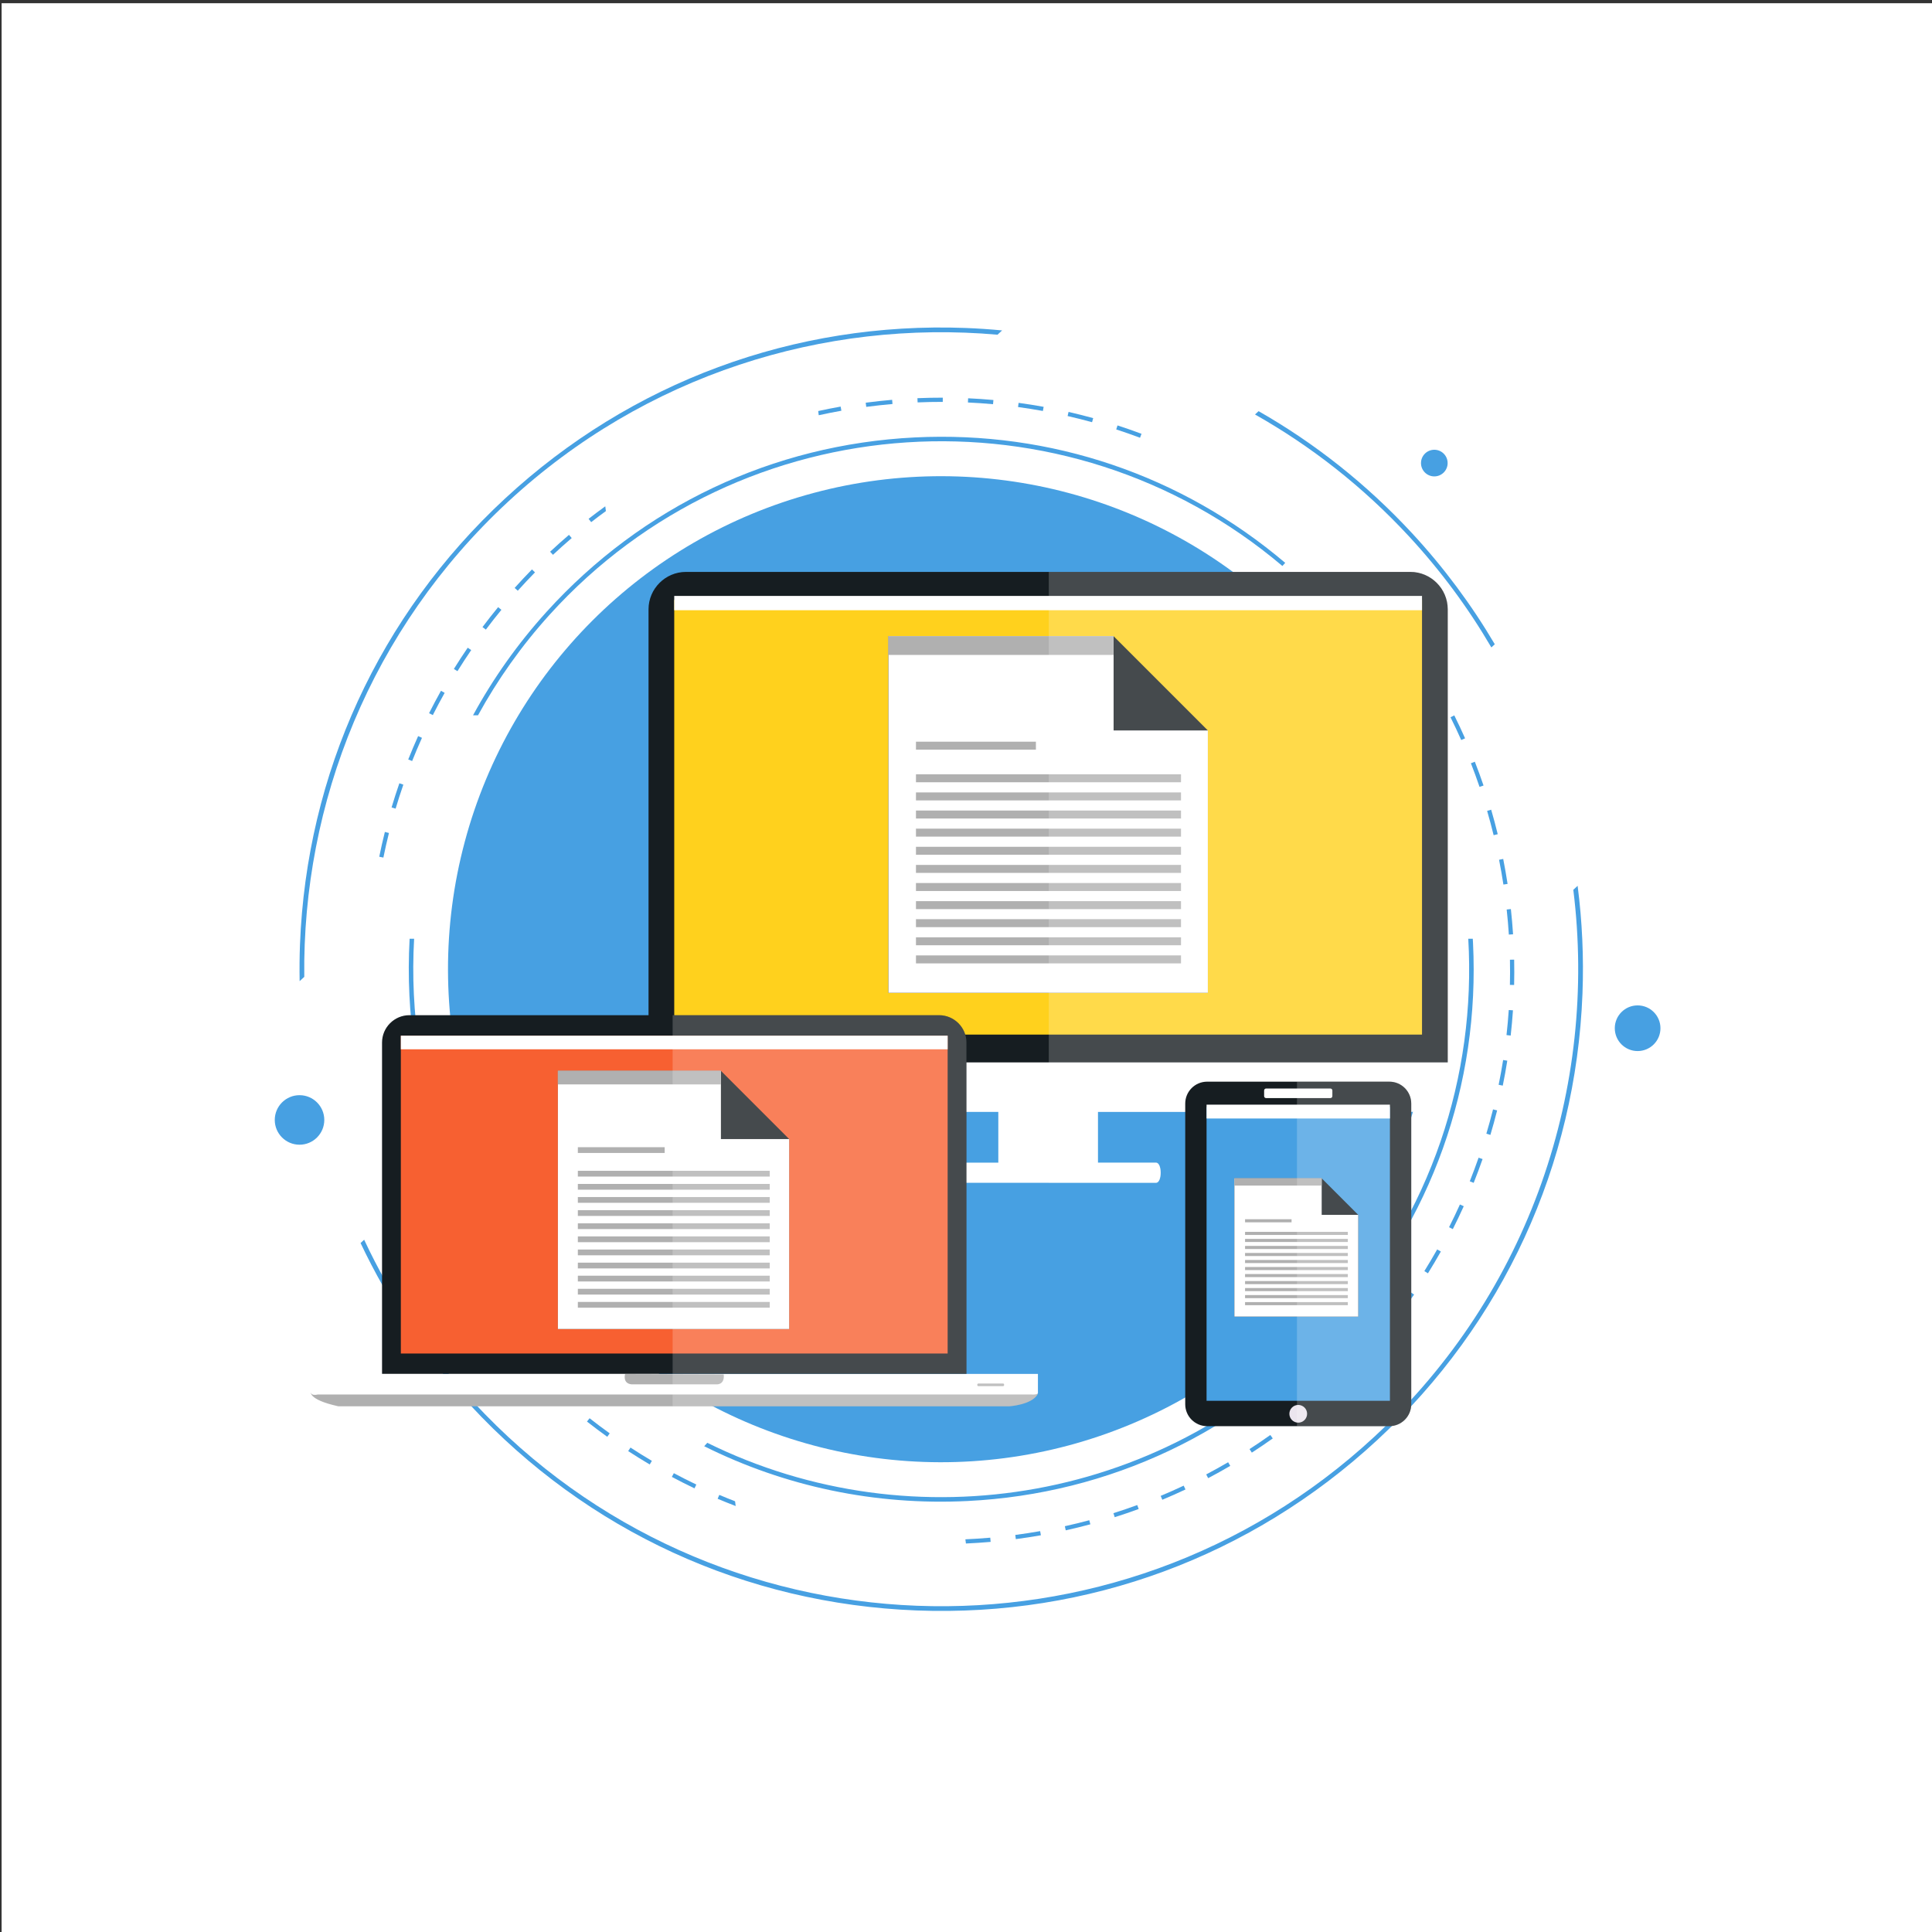
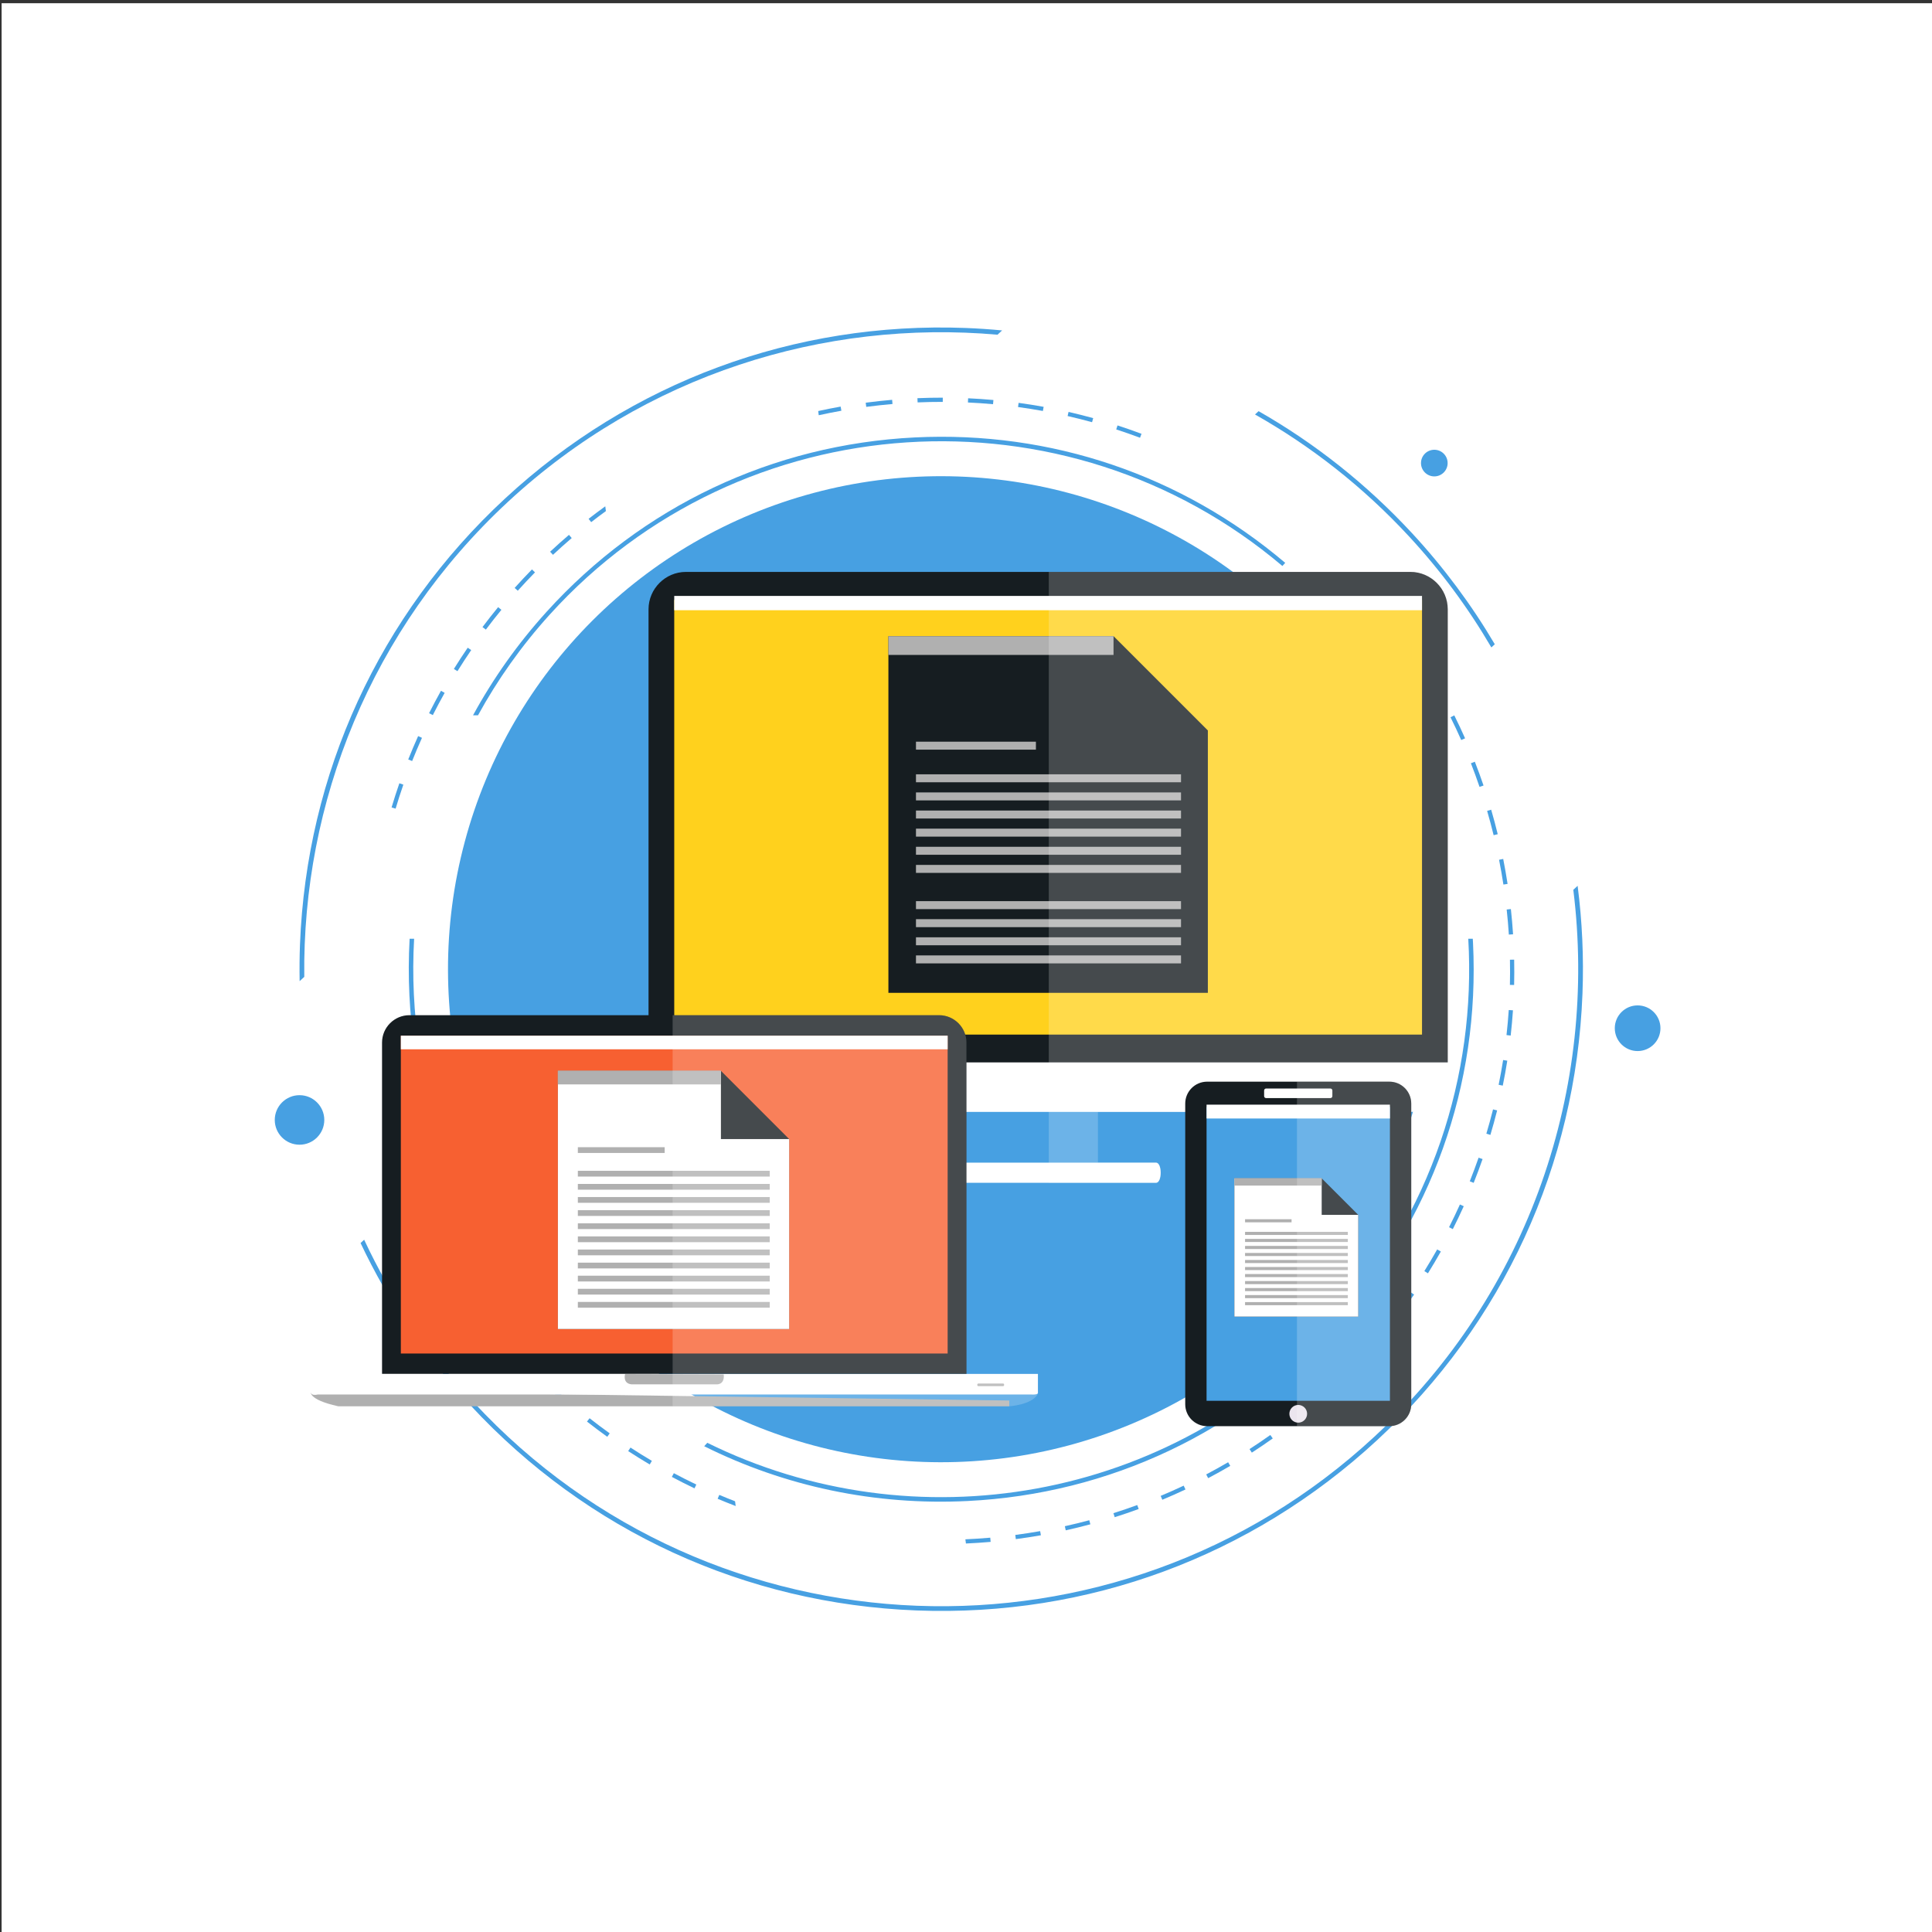
<svg xmlns="http://www.w3.org/2000/svg" id="Layer_1" x="0px" y="0px" viewBox="0 0 1200 1200" style="enable-background:new 0 0 1200 1200;" xml:space="preserve">
  <rect x="0" y="0" width="1200" height="1200" fill="#333333" stroke="none" />
  <rect x="1" y="2" style="fill:#FFFFFF;" width="1200" height="1200" />
  <g>
    <g>
      <path style="fill:#47A0E2;" d="M188.987,606.752c-1.248-108.008,41.326-216.135,126.621-295.148   c85.294-79.011,196.358-113.203,303.957-103.711l2.877-2.665c-7.49-0.706-15.024-1.229-22.602-1.517   c-106.386-4.069-207.991,33.537-286.092,105.885c-78.105,72.349-123.356,170.785-127.425,277.171   c-0.29,7.578-0.343,15.128-0.215,22.652L188.987,606.752z" />
      <path style="fill:#47A0E2;" d="M926.308,402.131l2.131-1.974c-14.451-24.508-31.627-47.649-51.424-69.021   c-28.163-30.401-60.291-55.799-95.286-75.755l-2.226,2.062c34.703,19.599,67.003,44.786,95.504,75.551   C894.971,354.548,912.048,377.758,926.308,402.131z" />
      <path style="fill:#47A0E2;" d="M977.211,552.683c15.187,122.221-26.55,249.811-123.598,339.71   C693.49,1040.722,442.545,1031.126,294.217,871c-28.502-30.766-51.146-64.894-68.039-100.993l-2.226,2.063   c17.224,36.418,40.094,70.391,68.256,100.791c72.35,78.106,170.785,123.359,277.17,127.427   c106.389,4.067,207.99-33.536,286.096-105.886c78.103-72.351,123.356-170.785,127.425-277.172   c0.864-22.62-0.172-45.02-3.01-67.029L977.211,552.683z" />
    </g>
    <g>
      <path style="fill:#47A0E2;" d="M296.896,444.287c12.095-22.065,26.916-43.076,44.531-62.526   c118.954-131.348,320.843-143.894,455.085-30.218l1.761-1.944c-64.246-54.475-145.482-82.09-230.016-77.905   c-88.229,4.37-169.475,42.834-228.771,108.31c-17.945,19.814-33.21,41.392-45.68,64.284H296.896z" />
      <path style="fill:#47A0E2;" d="M257.219,583.085h-2.797c-0.645,11.668-0.702,23.433-0.117,35.268   c4.186,84.533,39.691,162.646,100.245,221.196l1.762-1.943C285.452,769.001,251.987,675.315,257.219,583.085z" />
      <path style="fill:#47A0E2;" d="M875.466,444.287c-3.327-6.124-6.853-12.145-10.573-18.056l-1.924,2.124   c3.264,5.236,6.357,10.554,9.301,15.932H875.466z" />
      <path style="fill:#47A0E2;" d="M914.769,583.085h-2.797c4.906,84.773-22.803,171.381-84.176,239.152   c-100.554,111.03-260.36,137.143-388.481,73.91l-1.924,2.126c50.13,25.011,106.087,36.877,163.574,34.03   c88.229-4.367,169.475-42.835,228.773-108.308c59.296-65.475,89.547-150.124,85.179-238.352   C914.876,584.789,914.819,583.938,914.769,583.085z" />
    </g>
    <g>
      <path style="fill:#47A0E2;" d="M721.929,931.526c4.826-2.016,9.667-4.163,14.392-6.392l-1.117-2.367   c-4.688,2.209-9.494,4.344-14.284,6.344L721.929,931.526z" />
      <path style="fill:#47A0E2;" d="M300.95,813.996l-2.098,1.565c3.122,4.188,6.377,8.362,9.673,12.395l2.029-1.654   C307.283,822.295,304.05,818.153,300.95,813.996z" />
      <path style="fill:#47A0E2;" d="M283.433,788.185l-2.23,1.373c2.732,4.435,5.602,8.876,8.534,13.194l2.168-1.471   C288.995,796.995,286.144,792.588,283.433,788.185z" />
      <path style="fill:#47A0E2;" d="M245.459,702.771l-2.512,0.736c1.47,5.022,3.071,10.071,4.759,15.011l2.477-0.848   C248.507,712.769,246.918,707.756,245.459,702.771z" />
      <path style="fill:#47A0E2;" d="M342.502,860.532l-1.793,1.908c3.803,3.569,7.744,7.109,11.71,10.519l1.705-1.984   C350.186,867.59,346.276,864.074,342.502,860.532z" />
      <path style="fill:#47A0E2;" d="M268.263,760.902l-2.344,1.17c2.334,4.675,4.808,9.362,7.345,13.929l2.29-1.272   C273.033,770.195,270.579,765.542,268.263,760.902z" />
      <path style="fill:#47A0E2;" d="M255.566,732.346l-2.436,0.957c1.911,4.869,3.952,9.758,6.073,14.526l2.393-1.062   C259.491,742.032,257.462,737.18,255.566,732.346z" />
      <path style="fill:#47A0E2;" d="M692.362,942.352c4.982-1.576,9.996-3.285,14.901-5.083l-0.9-2.459   c-4.867,1.783-9.847,3.483-14.791,5.047L692.362,942.352z" />
      <path style="fill:#47A0E2;" d="M630.608,953.383l0.34,2.597c5.184-0.684,10.42-1.487,15.565-2.393l-0.454-2.581   C640.95,951.906,635.751,952.705,630.608,953.383z" />
      <path style="fill:#47A0E2;" d="M661.391,947.959l0.564,2.559c5.105-1.133,10.253-2.394,15.294-3.745l-0.676-2.529   C671.566,945.585,666.459,946.838,661.391,947.959z" />
      <path style="fill:#47A0E2;" d="M366.201,880.896l-1.616,2.06c4.111,3.229,8.349,6.409,12.594,9.453l1.523-2.13   C374.491,887.262,370.284,884.104,366.201,880.896z" />
      <path style="fill:#47A0E2;" d="M391.609,899.107l-1.431,2.195c4.38,2.857,8.883,5.652,13.383,8.315l1.331-2.257   C400.427,904.721,395.957,901.947,391.609,899.107z" />
      <path style="fill:#47A0E2;" d="M456.558,932.47c-3.286-1.281-6.565-2.593-9.794-3.965l-1.023,2.411   c3.691,1.568,7.445,3.063,11.204,4.508L456.558,932.47z" />
      <path style="fill:#47A0E2;" d="M418.532,915.023l-1.234,2.312c4.617,2.459,9.349,4.85,14.069,7.104l1.129-2.362   C427.81,919.838,423.112,917.465,418.532,915.023z" />
      <path style="fill:#47A0E2;" d="M320.694,838.175l-1.954,1.744c3.478,3.893,7.09,7.763,10.736,11.502l1.874-1.83   C327.73,845.882,324.145,842.04,320.694,838.175z" />
      <path style="fill:#47A0E2;" d="M311.424,378.77l-2.024-1.664c-3.324,4.047-6.593,8.216-9.72,12.387l2.095,1.571   C304.88,386.923,308.125,382.786,311.424,378.77z" />
      <path style="fill:#47A0E2;" d="M353.406,332.202c-3.962,3.388-7.907,6.915-11.729,10.485l1.788,1.914   c3.794-3.544,7.71-7.045,11.643-10.407L353.406,332.202z" />
      <path style="fill:#47A0E2;" d="M330.418,353.681c-3.649,3.725-7.271,7.586-10.765,11.48l1.949,1.75   c3.469-3.867,7.064-7.7,10.687-11.397L330.418,353.681z" />
      <path style="fill:#47A0E2;" d="M375.946,314.478c-3.494,2.53-6.975,5.123-10.364,7.77l1.611,2.064   c2.993-2.337,6.059-4.627,9.138-6.876L375.946,314.478z" />
      <path style="fill:#47A0E2;" d="M522.598,255.115l-0.456-2.579c-4.641,0.822-9.319,1.761-13.942,2.77l0.339,2.604   C513.197,256.889,517.917,255.944,522.598,255.115z" />
      <path style="fill:#47A0E2;" d="M599.615,956.098l0.337,2.604c5.102-0.227,10.261-0.566,15.346-1.009l-0.23-2.61   C609.948,955.532,604.749,955.871,599.615,956.098z" />
      <path style="fill:#47A0E2;" d="M290.511,402.3c-2.949,4.315-5.842,8.755-8.6,13.198l2.226,1.382   c2.736-4.411,5.608-8.819,8.536-13.103L290.511,402.3z" />
      <path style="fill:#47A0E2;" d="M273.902,429.067c-2.557,4.554-5.048,9.234-7.406,13.91l2.337,1.181   c2.342-4.643,4.815-9.288,7.35-13.81L273.902,429.067z" />
-       <path style="fill:#47A0E2;" d="M239.045,516.738c-1.27,5.079-2.443,10.259-3.488,15.395l2.566,0.522   c1.035-5.1,2.201-10.241,3.462-15.282L239.045,516.738z" />
      <path style="fill:#47A0E2;" d="M259.708,457.205c-2.148,4.773-4.216,9.656-6.15,14.519l2.432,0.967   c1.92-4.824,3.975-9.674,6.105-14.41L259.708,457.205z" />
      <path style="fill:#47A0E2;" d="M248.054,486.503c-1.716,4.945-3.346,9.998-4.843,15.014l2.512,0.748   c1.484-4.98,3.102-9.995,4.806-14.903L248.054,486.503z" />
      <path style="fill:#47A0E2;" d="M925.707,704.91c1.504-5.025,2.912-10.144,4.188-15.214l-2.54-0.64   c-1.264,5.034-2.665,10.115-4.155,15.104L925.707,704.91z" />
      <path style="fill:#47A0E2;" d="M907.591,459.644l2.396-1.06c-2.116-4.774-4.37-9.568-6.703-14.252l-2.345,1.168   C903.253,450.148,905.491,454.908,907.591,459.644z" />
      <path style="fill:#47A0E2;" d="M858.722,380.054l2.029-1.654c-3.299-4.049-6.732-8.078-10.2-11.973l-1.957,1.743   C852.037,372.035,855.446,376.033,858.722,380.054z" />
      <path style="fill:#47A0E2;" d="M750.413,918.109c4.608-2.426,9.229-4.994,13.729-7.625l-1.321-2.261   c-4.467,2.613-9.051,5.161-13.628,7.57L750.413,918.109z" />
      <path style="fill:#47A0E2;" d="M877.344,405.093l2.168-1.469c-2.923-4.32-5.984-8.63-9.098-12.817l-2.103,1.563   C871.401,396.525,874.439,400.806,877.344,405.093z" />
      <path style="fill:#47A0E2;" d="M585.57,249.617l0.006-2.618c-5.218-0.01-10.516,0.098-15.744,0.32l0.113,2.616   C575.132,249.715,580.39,249.608,585.57,249.617z" />
      <path style="fill:#47A0E2;" d="M538.043,252.726l0.765-0.101c5.158-0.673,10.389-1.241,15.537-1.685l-0.222-2.609   c-5.19,0.449-10.456,1.02-15.66,1.698l-0.756,0.1L538.043,252.726z" />
      <path style="fill:#47A0E2;" d="M616.791,251.056l0.237-2.607c-5.205-0.471-10.491-0.833-15.711-1.074l-0.12,2.616   C606.379,250.23,611.626,250.588,616.791,251.056z" />
      <path style="fill:#47A0E2;" d="M708.089,271.893l0.92-2.454c-4.918-1.839-9.926-3.588-14.895-5.198l-0.807,2.49   C698.237,268.33,703.21,270.067,708.089,271.893z" />
      <path style="fill:#47A0E2;" d="M678.302,262.235l0.697-2.526c-5.036-1.389-10.187-2.685-15.305-3.855l-0.582,2.554   C668.192,259.568,673.303,260.855,678.302,262.235z" />
      <path style="fill:#47A0E2;" d="M647.758,255.265l0.47-2.576c-5.149-0.937-10.384-1.767-15.554-2.468l-0.353,2.594   C637.454,253.513,642.648,254.337,647.758,255.265z" />
      <path style="fill:#47A0E2;" d="M893.665,431.664l2.29-1.271c-2.533-4.564-5.198-9.129-7.922-13.564l-2.233,1.372   C888.504,422.602,891.15,427.132,893.665,431.664z" />
      <path style="fill:#47A0E2;" d="M849.123,841.183c3.493-3.886,6.948-7.9,10.266-11.935l-2.021-1.662   c-3.293,4.003-6.723,7.988-10.193,11.848L849.123,841.183z" />
      <path style="fill:#47A0E2;" d="M869.122,816.873c3.135-4.173,6.227-8.479,9.183-12.797l-2.161-1.479   c-2.936,4.287-6.003,8.56-9.115,12.702L869.122,816.873z" />
      <path style="fill:#47A0E2;" d="M886.917,790.887c2.763-4.44,5.462-9.003,8.027-13.558l-2.284-1.285   c-2.545,4.521-5.225,9.052-7.966,13.459L886.917,790.887z" />
      <path style="fill:#47A0E2;" d="M777.526,902.254c4.373-2.827,8.753-5.793,13.009-8.818l-1.516-2.138   c-4.226,3.007-8.572,5.952-12.914,8.755L777.526,902.254z" />
      <path style="fill:#47A0E2;" d="M902.364,763.426c2.36-4.67,4.648-9.455,6.802-14.221l-2.387-1.078   c-2.137,4.734-4.408,9.482-6.751,14.117L902.364,763.426z" />
      <path style="fill:#47A0E2;" d="M803.146,884.047c4.11-3.202,8.21-6.548,12.188-9.943l-1.699-1.991   c-3.948,3.368-8.021,6.688-12.1,9.867L803.146,884.047z" />
      <path style="fill:#47A0E2;" d="M827.076,863.635c3.819-3.566,7.612-7.261,11.27-10.983l-1.871-1.835   c-3.629,3.695-7.394,7.364-11.187,10.9L827.076,863.635z" />
      <path style="fill:#47A0E2;" d="M933.797,549.41l2.59-0.397c-0.794-5.19-1.71-10.408-2.719-15.509l-2.571,0.509   C932.1,539.077,933.01,544.257,933.797,549.41z" />
      <path style="fill:#47A0E2;" d="M915.33,734.694c1.941-4.856,3.799-9.827,5.521-14.773l-2.474-0.863   c-1.709,4.913-3.555,9.845-5.479,14.666L915.33,734.694z" />
      <path style="fill:#47A0E2;" d="M918.97,488.749l2.482-0.845c-1.686-4.948-3.505-9.924-5.407-14.787l-2.438,0.952   C915.495,478.897,917.299,483.836,918.97,488.749z" />
      <path style="fill:#47A0E2;" d="M927.724,518.75l2.545-0.621c-1.238-5.068-2.608-10.186-4.072-15.208l-2.517,0.733   C925.134,508.641,926.494,513.718,927.724,518.75z" />
      <path style="fill:#47A0E2;" d="M939.794,580.314c-0.336-5.19-0.793-10.467-1.363-15.687l-2.602,0.285   c0.563,5.179,1.017,10.419,1.352,15.571L939.794,580.314z" />
      <path style="fill:#47A0E2;" d="M933.397,674.303c1.045-5.12,1.99-10.332,2.807-15.495l-2.586-0.41   c-0.811,5.124-1.749,10.301-2.786,15.382L933.397,674.303z" />
      <path style="fill:#47A0E2;" d="M938.316,643.202c0.585-5.189,1.063-10.466,1.415-15.682l-2.612-0.179   c-0.352,5.178-0.822,10.415-1.404,15.568L938.316,643.202z" />
      <path style="fill:#47A0E2;" d="M940.451,611.788c0.123-5.229,0.127-10.526,0.018-15.746l-2.618,0.056   c0.108,5.181,0.102,10.439-0.019,15.631L940.451,611.788z" />
    </g>
    <ellipse transform="matrix(0.707 -0.707 0.707 0.707 -254.448 589.704)" style="fill:#47A0E2;" cx="584.611" cy="601.998" rx="306.265" ry="306.265" />
    <circle style="fill:#47A0E2;" cx="1017.156" cy="638.65" r="14.181" />
    <path style="fill:#47A0E2;" d="M899.15,287.627c0,4.569-3.704,8.273-8.273,8.273c-4.568,0-8.274-3.704-8.274-8.273  c0-4.569,3.705-8.274,8.274-8.274C895.446,279.353,899.15,283.058,899.15,287.627z" />
    <path style="fill:#47A0E2;" d="M201.424,695.62c0,8.494-6.887,15.38-15.383,15.38c-8.494,0-15.378-6.886-15.378-15.38  c0-8.495,6.885-15.382,15.378-15.382C194.538,680.238,201.424,687.125,201.424,695.62z" />
    <g>
-       <rect x="620.07" y="686.199" style="fill:#FFFFFF;" width="61.887" height="38.627" />
      <path style="fill:#FFFFFF;" d="M718.029,734.651H583.996c-3.854,0-3.854-12.5,0-12.5h134.033   C721.885,722.151,721.885,734.651,718.029,734.651z" />
      <path style="fill:#FFFFFF;" d="M402.817,653.035v14.371c0,12.769,10.448,23.221,23.225,23.221h449.946   c12.769,0,23.22-10.451,23.22-23.221v-14.371H402.817z" />
      <path style="fill:#161D21;" d="M899.208,659.883V378.448c0-12.773-10.45-23.222-23.22-23.222H426.042   c-12.777,0-23.225,10.449-23.225,23.222v281.435H899.208z" />
      <rect x="418.784" y="372.642" style="fill:#FFD11D;" width="464.457" height="269.963" />
      <rect x="418.784" y="370.144" style="fill:#FFFFFF;" width="464.457" height="8.875" />
    </g>
    <g>
      <g>
        <g>
          <g>
-             <path style="fill:#B0B0B0;" d="M193.065,863.911c0,0-2.802,5.22,17.104,9.566h416.717c0,0,13.941-0.889,17.613-7.463      l0.023-3.599L193.065,863.911z" />
+             <path style="fill:#B0B0B0;" d="M193.065,863.911c0,0-2.802,5.22,17.104,9.566h416.717l0.023-3.599L193.065,863.911z" />
            <path style="fill:#FFFFFF;" d="M193.163,853.379H644.67v11.59c0,0,0.679,1.551-4.638,1.162H197.415      c0,0-4.159,1.167-4.545-1.547L193.163,853.379z" />
            <path style="fill:#B0B0B0;" d="M623.698,860.151c0,0.446-0.3,0.809-0.669,0.809h-15.365c-0.37,0-0.667-0.363-0.667-0.809l0,0      c0-0.456,0.297-0.823,0.667-0.823h15.365C623.398,859.328,623.698,859.695,623.698,860.151L623.698,860.151z" />
          </g>
          <path style="fill:#B0B0B0;" d="M388.25,853.467c0,0-1.741,5.807,4.058,6.384h52.38c0,0,5.572,0.723,4.828-6.184L388.25,853.467z     " />
          <g>
            <linearGradient id="SVGID_1_" gradientUnits="userSpaceOnUse" x1="449.243" y1="853.789" x2="449.243" y2="853.652">
              <stop offset="0.024" style="stop-color:#5F6767" />
              <stop offset="0.476" style="stop-color:#676B6C" />
              <stop offset="0.514" style="stop-color:#717576" />
              <stop offset="0.619" style="stop-color:#878A8B" />
              <stop offset="0.72" style="stop-color:#949899" />
              <stop offset="0.811" style="stop-color:#999C9D" />
            </linearGradient>
            <path style="fill:url(#SVGID_1_);" d="M449.248,853.789v-0.137h-0.01C449.238,853.694,449.238,853.741,449.248,853.789z" />
          </g>
        </g>
      </g>
      <path style="fill:#161D21;" d="M600.278,853.324V647.533c0-9.345-7.642-16.984-16.977-16.984H254.276   c-9.341,0-16.982,7.64-16.982,16.984v205.791H600.278z" />
      <rect x="248.969" y="643.291" style="fill:#F76031;" width="339.63" height="197.401" />
      <rect x="248.969" y="643.289" style="fill:#FFFFFF;" width="339.63" height="8.446" />
    </g>
    <g>
      <g>
        <g>
          <polygon style="fill:#161D21;" points="447.777,665.119 346.515,665.119 346.515,825.482 490.155,825.482 490.155,707.5     " />
        </g>
        <g>
          <polygon style="fill:#FFFFFF;" points="447.777,665.119 346.515,665.119 346.515,825.482 490.155,825.482 490.155,707.5      447.777,707.5     " />
        </g>
      </g>
      <g>
        <g>
          <rect x="358.911" y="712.549" style="fill:#B0B0B0;" width="53.933" height="3.582" />
          <rect x="358.911" y="727.214" style="fill:#B0B0B0;" width="119.179" height="3.578" />
          <rect x="358.911" y="735.359" style="fill:#B0B0B0;" width="119.179" height="3.585" />
          <rect x="358.911" y="743.504" style="fill:#B0B0B0;" width="119.179" height="3.585" />
          <rect x="358.911" y="751.651" style="fill:#B0B0B0;" width="119.179" height="3.586" />
        </g>
        <g>
          <rect x="358.911" y="759.813" style="fill:#B0B0B0;" width="119.179" height="3.581" />
          <rect x="358.911" y="767.958" style="fill:#B0B0B0;" width="119.179" height="3.585" />
          <rect x="358.911" y="776.104" style="fill:#B0B0B0;" width="119.179" height="3.582" />
          <rect x="358.911" y="784.253" style="fill:#B0B0B0;" width="119.179" height="3.584" />
        </g>
        <g>
          <rect x="358.911" y="792.356" style="fill:#B0B0B0;" width="119.179" height="3.586" />
          <rect x="358.911" y="800.505" style="fill:#B0B0B0;" width="119.179" height="3.584" />
          <rect x="358.911" y="808.651" style="fill:#B0B0B0;" width="119.179" height="3.587" />
        </g>
      </g>
      <rect x="346.515" y="665.119" style="fill:#B0B0B0;" width="101.229" height="8.422" />
    </g>
    <g style="opacity:0.2;">
      <path style="fill:#FFFFFF;" d="M644.67,864.969v-11.59H417.777v20.098h209.109c0,0,13.941-0.889,17.613-7.463l0.001-0.448   C644.799,865.266,644.67,864.969,644.67,864.969z" />
      <path style="fill:#FFFFFF;" d="M583.301,630.549H417.777v222.775h182.501V647.533   C600.278,638.188,592.637,630.549,583.301,630.549z" />
    </g>
    <g>
      <g>
        <g>
          <polygon style="fill:#161D21;" points="691.679,395.158 551.803,395.158 551.803,616.673 750.221,616.673 750.221,453.699          " />
        </g>
        <g>
-           <polygon style="fill:#FFFFFF;" points="691.679,395.158 551.803,395.158 551.803,616.673 750.221,616.673 750.221,453.699      691.679,453.699     " />
-         </g>
+           </g>
      </g>
      <g>
        <g>
          <rect x="568.925" y="460.672" style="fill:#B0B0B0;" width="74.5" height="4.95" />
          <rect x="568.925" y="480.932" style="fill:#B0B0B0;" width="164.625" height="4.944" />
          <rect x="568.925" y="492.185" style="fill:#B0B0B0;" width="164.625" height="4.952" />
          <rect x="568.925" y="503.435" style="fill:#B0B0B0;" width="164.625" height="4.952" />
          <rect x="568.925" y="514.689" style="fill:#B0B0B0;" width="164.625" height="4.951" />
        </g>
        <g>
          <rect x="568.925" y="525.959" style="fill:#B0B0B0;" width="164.625" height="4.949" />
          <rect x="568.925" y="537.213" style="fill:#B0B0B0;" width="164.625" height="4.952" />
-           <rect x="568.925" y="548.464" style="fill:#B0B0B0;" width="164.625" height="4.949" />
          <rect x="568.925" y="559.721" style="fill:#B0B0B0;" width="164.625" height="4.95" />
        </g>
        <g>
          <rect x="568.925" y="570.914" style="fill:#B0B0B0;" width="164.625" height="4.953" />
          <rect x="568.925" y="582.172" style="fill:#B0B0B0;" width="164.625" height="4.948" />
          <rect x="568.925" y="593.423" style="fill:#B0B0B0;" width="164.625" height="4.955" />
        </g>
      </g>
      <rect x="551.803" y="395.158" style="fill:#B0B0B0;" width="139.831" height="11.632" />
    </g>
    <path style="opacity:0.2;fill:#FFFFFF;" d="M875.988,355.226H651.414v379.425h66.615c3.855,0,3.855-12.5,0-12.5h-36.072v-31.524  h194.031c12.769,0,23.22-10.451,23.22-23.221V378.448C899.208,365.675,888.758,355.226,875.988,355.226z" />
    <path style="opacity:0.2;fill:#FFFFFF;" d="M862.948,671.841h-57.376v213.976h57.376c7.515,0,13.604-6.088,13.604-13.602V685.44  C876.552,677.93,870.463,671.841,862.948,671.841z" />
    <path style="fill:#161D21;" d="M736.168,685.44c0-7.51,6.091-13.599,13.606-13.599h113.174c7.515,0,13.604,6.089,13.604,13.599  v186.775c0,7.514-6.089,13.602-13.604,13.602H749.774c-7.516,0-13.606-6.088-13.606-13.602V685.44z" />
    <rect x="749.417" y="687.599" style="fill:#47A0E2;" width="113.891" height="182.461" />
    <rect x="749.413" y="686.123" style="fill:#FFFFFF;" width="113.895" height="8.597" />
    <path style="fill:#EBE5EE;" d="M806.357,883.643c-3.043,0-5.505-2.471-5.505-5.511c0-3.029,2.462-5.504,5.505-5.504  c3.041,0,5.509,2.475,5.509,5.504C811.866,881.172,809.398,883.643,806.357,883.643z" />
    <path style="fill:#FFFFFF;" d="M827.551,680.829c0,0.67-0.544,1.213-1.21,1.213H786.38c-0.668,0-1.211-0.543-1.211-1.213v-3.524  c0-0.664,0.543-1.209,1.211-1.209h39.961c0.666,0,1.21,0.545,1.21,1.209V680.829z" />
    <g>
      <g>
        <g>
          <polygon style="fill:#161D21;" points="820.926,731.875 766.685,731.875 766.685,817.773 843.625,817.773 843.625,754.577          " />
        </g>
        <g>
          <polygon style="fill:#FFFFFF;" points="820.926,731.875 766.685,731.875 766.685,817.773 843.625,817.773 843.625,754.577      820.926,754.577     " />
        </g>
      </g>
      <g>
        <g>
          <rect x="773.323" y="757.281" style="fill:#B0B0B0;" width="28.89" height="1.919" />
          <rect x="773.323" y="765.137" style="fill:#B0B0B0;" width="63.84" height="1.916" />
          <rect x="773.323" y="769.499" style="fill:#B0B0B0;" width="63.84" height="1.921" />
          <rect x="773.323" y="773.861" style="fill:#B0B0B0;" width="63.84" height="1.921" />
          <rect x="773.323" y="778.227" style="fill:#B0B0B0;" width="63.84" height="1.92" />
        </g>
        <g>
          <rect x="773.323" y="782.597" style="fill:#B0B0B0;" width="63.84" height="1.919" />
          <rect x="773.323" y="786.96" style="fill:#B0B0B0;" width="63.84" height="1.921" />
          <rect x="773.323" y="791.324" style="fill:#B0B0B0;" width="63.84" height="1.917" />
          <rect x="773.323" y="795.69" style="fill:#B0B0B0;" width="63.84" height="1.919" />
        </g>
        <g>
          <rect x="773.323" y="800.028" style="fill:#B0B0B0;" width="63.84" height="1.921" />
          <rect x="773.323" y="804.394" style="fill:#B0B0B0;" width="63.84" height="1.919" />
          <rect x="773.323" y="808.758" style="fill:#B0B0B0;" width="63.84" height="1.921" />
        </g>
      </g>
      <rect x="766.685" y="731.875" style="fill:#B0B0B0;" width="54.221" height="4.512" />
    </g>
    <path style="opacity:0.2;fill:#FFFFFF;" d="M862.948,671.841h-57.376v213.976h57.376c7.515,0,13.604-6.088,13.604-13.602V685.44  C876.552,677.93,870.463,671.841,862.948,671.841z" />
  </g>
</svg>